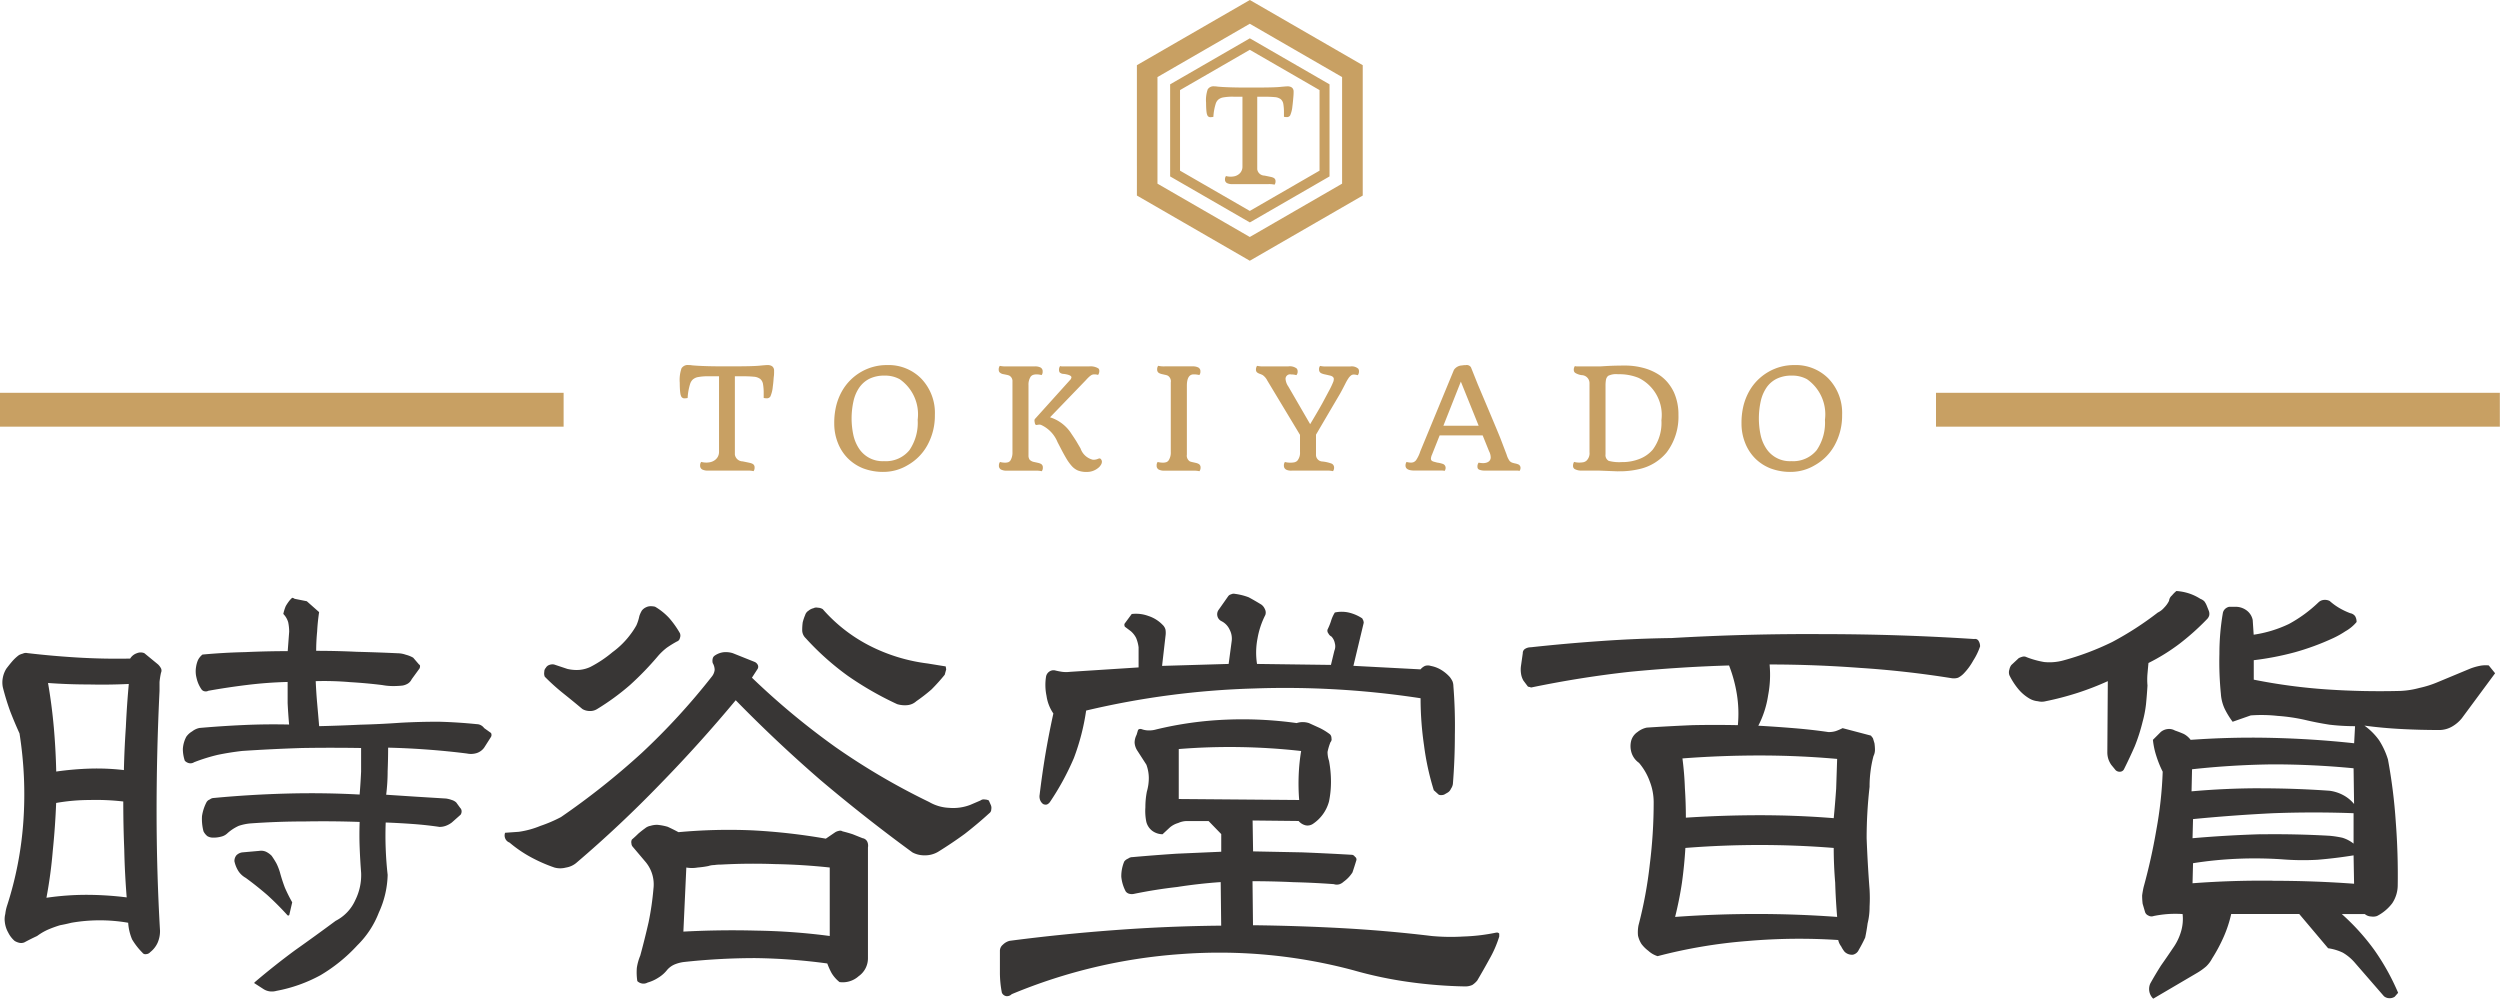
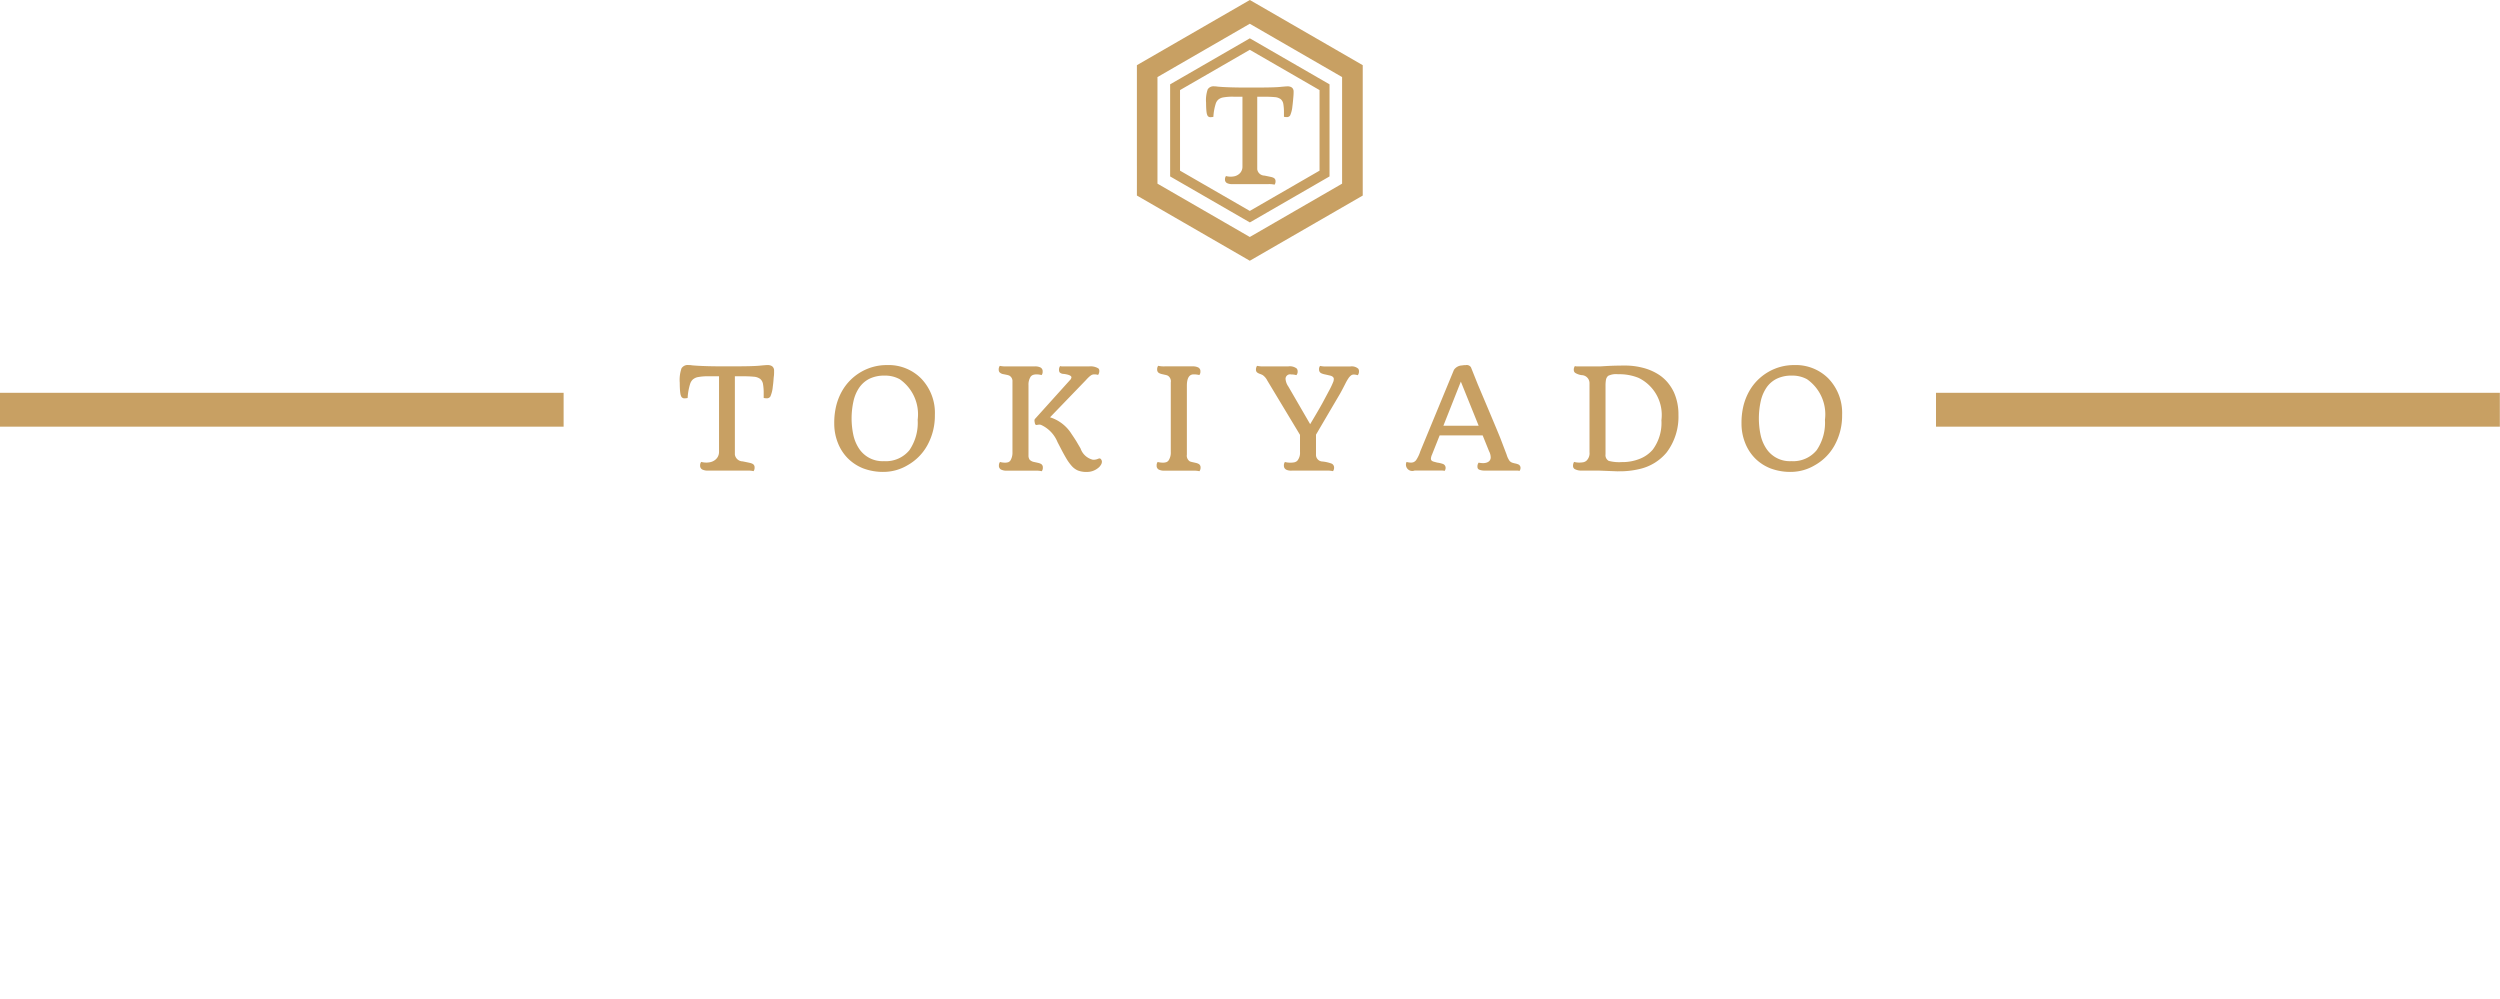
<svg xmlns="http://www.w3.org/2000/svg" id="logo.svg" width="169.938" height="67.875" viewBox="0 0 169.938 67.875">
  <defs>
    <style>
      .cls-1 {
        fill: #383635;
      }

      .cls-1, .cls-2 {
        fill-rule: evenodd;
      }

      .cls-2 {
        fill: #c8a063;
      }
    </style>
  </defs>
-   <path id="時谷堂百貨" class="cls-1" d="M65.542,70.7q1.73,0.1,3.494.067A0.85,0.85,0,0,1,69.5,70.4a0.648,0.648,0,0,1,.5,0l0.932,0.765a1.056,1.056,0,0,1,.2.266,0.353,0.353,0,0,1,0,.3,5.34,5.34,0,0,0-.1.632v0.6q-0.2,4.125-.2,8.181,0,4.091.233,8.115a1.983,1.983,0,0,1-.166.832,1.7,1.7,0,0,1-.5.631,0.383,0.383,0,0,1-.266.134,0.247,0.247,0,0,1-.266-0.1,4.622,4.622,0,0,1-.7-0.9,3.474,3.474,0,0,1-.266-1.131,11.29,11.29,0,0,0-3.86,0q-0.4.1-.765,0.166-0.333.1-.665,0.233a3.9,3.9,0,0,0-.9.5q-0.433.2-.865,0.433a0.573,0.573,0,0,1-.333.033,1.038,1.038,0,0,1-.333-0.133,1.822,1.822,0,0,1-.433-0.565,1.872,1.872,0,0,1-.233-0.732,1.431,1.431,0,0,1,.033-0.532,2.874,2.874,0,0,1,.133-0.6,24,24,0,0,0,1.1-5.754,26.505,26.505,0,0,0-.266-5.92q-0.333-.73-0.632-1.5a16.97,16.97,0,0,1-.5-1.63,1.668,1.668,0,0,1,0-.665,1.78,1.78,0,0,1,.233-0.6q0.2-.266.4-0.5a2.782,2.782,0,0,1,.466-0.432,1.282,1.282,0,0,1,.266-0.1,0.457,0.457,0,0,1,.3-0.033Q63.811,70.6,65.542,70.7Zm-1.764,13.1a31.384,31.384,0,0,1-.433,3.226,18.871,18.871,0,0,1,2.729-.2A22.63,22.63,0,0,1,68.8,87q-0.133-1.662-.166-3.26-0.067-1.63-.066-3.259a16.168,16.168,0,0,0-2.3-.1,13.028,13.028,0,0,0-2.263.2Q63.944,82.176,63.778,83.805Zm0.066-8.381q0.133,1.53.166,3.027a20.689,20.689,0,0,1,2.3-.2,15.837,15.837,0,0,1,2.3.1q0.033-1.462.133-2.927,0.066-1.462.2-2.927-1.365.067-2.728,0.034-1.4,0-2.762-.1Q63.711,73.927,63.844,75.424ZM81.88,67.609q-0.1.666-.133,1.3-0.067.7-.067,1.331,1.4,0,2.762.066,1.364,0.033,2.8.1a1.719,1.719,0,0,1,.532.1,1.992,1.992,0,0,1,.5.2l0.4,0.465a0.107,0.107,0,0,1,.066.1,0.373,0.373,0,0,1-.033.166l-0.533.732a0.706,0.706,0,0,1-.266.3,1.037,1.037,0,0,1-.366.133,5.7,5.7,0,0,1-.632.033,4.035,4.035,0,0,1-.732-0.067q-1.065-.133-2.2-0.2a20.481,20.481,0,0,0-2.329-.067q0.033,0.766.1,1.53,0.066,0.733.133,1.53,1.4-.033,2.8-0.1,1.364-.034,2.762-0.134Q88.7,75.059,90,75.059q1.3,0.033,2.6.166a0.593,0.593,0,0,1,.266.067,0.667,0.667,0,0,1,.233.2l0.466,0.333a0.3,0.3,0,0,1,.033.133,0.293,0.293,0,0,1-.033.132l-0.466.732a1.013,1.013,0,0,1-.5.366,1.317,1.317,0,0,1-.666.033q-1.3-.165-2.662-0.266-1.331-.1-2.7-0.133,0,0.765-.033,1.6a12.824,12.824,0,0,1-.1,1.6q1,0.066,2.03.133L90.5,80.28a1.843,1.843,0,0,1,.4.1,0.768,0.768,0,0,1,.3.167l0.266,0.366a0.321,0.321,0,0,1,.1.233,0.412,0.412,0,0,1-.067.233l-0.6.532a1.578,1.578,0,0,1-.433.233,1.268,1.268,0,0,1-.4.066q-0.9-.133-1.83-0.2t-1.83-.1q-0.033.9,0,1.762,0.033,0.9.133,1.8a6.458,6.458,0,0,1-.6,2.561,6.272,6.272,0,0,1-1.464,2.228,10.978,10.978,0,0,1-2.5,2.028,10.074,10.074,0,0,1-2.995,1.065,1.131,1.131,0,0,1-.466.033,1.037,1.037,0,0,1-.433-0.166l-0.566-.366a0.029,0.029,0,0,1-.033-0.033c0-.045.011-0.067,0.033-0.067q1.33-1.131,2.728-2.162,1.364-.964,2.762-2a2.9,2.9,0,0,0,1.331-1.4,3.817,3.817,0,0,0,.4-1.862q-0.067-.864-0.1-1.73-0.033-.832,0-1.73-1.864-.065-3.694-0.033-1.863,0-3.727.133a3.468,3.468,0,0,0-.8.167,3.016,3.016,0,0,0-.765.5,0.9,0.9,0,0,1-.433.233,1.919,1.919,0,0,1-.532.067,0.768,0.768,0,0,1-.4-0.1,0.978,0.978,0,0,1-.266-0.333,3.32,3.32,0,0,1-.1-1.031,3.04,3.04,0,0,1,.3-0.931,0.419,0.419,0,0,1,.233-0.2,0.439,0.439,0,0,1,.266-0.1q2.462-.233,4.958-0.3t4.958,0.066q0.066-.8.1-1.563v-1.6q-2.03-.033-4.026,0-2.064.067-4.06,0.2-0.866.1-1.664,0.266a12.221,12.221,0,0,0-1.6.5,0.457,0.457,0,0,1-.333.067,0.574,0.574,0,0,1-.3-0.166,2.506,2.506,0,0,1-.133-0.8,2.012,2.012,0,0,1,.233-0.832,1.25,1.25,0,0,1,.4-0.365,1.17,1.17,0,0,1,.5-0.233q1.5-.132,3.028-0.2t3.061-.033q-0.067-.765-0.1-1.464v-1.43q-1.365.034-2.729,0.2t-2.662.4a0.372,0.372,0,0,1-.266.033,0.324,0.324,0,0,1-.2-0.133,2.156,2.156,0,0,1-.333-0.765,1.793,1.793,0,0,1-.033-0.765,1.845,1.845,0,0,1,.133-0.466,1.153,1.153,0,0,1,.3-0.366q1.43-.133,2.895-0.166,1.464-.066,2.9-0.067l0.1-1.33a3.233,3.233,0,0,0-.067-0.632,1.324,1.324,0,0,0-.332-0.566,3.012,3.012,0,0,1,.166-0.532,2.956,2.956,0,0,1,.3-0.432l0.133-.133a0.324,0.324,0,0,1,.166.067l0.832,0.166ZM77.82,83.838a0.8,0.8,0,0,1,.466.067,1.43,1.43,0,0,1,.366.266,5.633,5.633,0,0,1,.333.532,3.76,3.76,0,0,1,.233.6q0.133,0.5.333,1.031a10.279,10.279,0,0,0,.5,1l-0.2.864-0.033.033H79.75L79.717,88.2q-0.666-.732-1.364-1.364-0.732-.631-1.464-1.164a1.42,1.42,0,0,1-.5-0.466,2.064,2.064,0,0,1-.266-0.665,0.618,0.618,0,0,1,.133-0.4,0.694,0.694,0,0,1,.4-0.2Zm39.166-7.05a46.241,46.241,0,0,0,6.355,3.725,2.955,2.955,0,0,0,1.365.4,3.239,3.239,0,0,0,1.431-.2l0.7-.3a0.362,0.362,0,0,1,.3-0.066,0.606,0.606,0,0,1,.266.066l0.133,0.3a0.474,0.474,0,0,1,.033.3,0.313,0.313,0,0,1-.133.266q-0.765.7-1.663,1.4-0.865.633-1.83,1.23a1.747,1.747,0,0,1-.9.233,1.708,1.708,0,0,1-.832-0.2q-3.228-2.36-6.256-4.922-2.994-2.593-5.756-5.421-2.463,2.961-5.158,5.721-2.7,2.793-5.624,5.288a1.45,1.45,0,0,1-.765.366,1.49,1.49,0,0,1-.765,0,10.515,10.515,0,0,1-1.6-.7,8.5,8.5,0,0,1-1.464-1,0.5,0.5,0,0,1-.3-0.3,0.515,0.515,0,0,1,0-.366l0.931-.066a6.045,6.045,0,0,0,1.464-.4,9.524,9.524,0,0,0,1.4-.6,50.868,50.868,0,0,0,5.49-4.357A45.535,45.535,0,0,0,108.567,72a0.885,0.885,0,0,0,.2-0.466,0.939,0.939,0,0,0-.133-0.465,0.656,0.656,0,0,1,0-.3,0.322,0.322,0,0,1,.133-0.2,1.344,1.344,0,0,1,.6-0.233A1.586,1.586,0,0,1,110,70.4l1.5,0.6a0.438,0.438,0,0,1,.2.2,0.292,0.292,0,0,1-.033.3l-0.366.566A50.454,50.454,0,0,0,116.986,76.788Zm-11.314-8.78a6.343,6.343,0,0,1,.732,1.031,0.435,0.435,0,0,1,0,.332,0.3,0.3,0,0,1-.2.233,7.318,7.318,0,0,0-.7.432,4.184,4.184,0,0,0-.566.532,20.5,20.5,0,0,1-1.93,2,16.412,16.412,0,0,1-2.23,1.629,0.876,0.876,0,0,1-.5.134,0.984,0.984,0,0,1-.5-0.134q-0.633-.531-1.3-1.064A14.379,14.379,0,0,1,97.22,72a0.569,0.569,0,0,1-.033-0.332,0.359,0.359,0,0,1,.1-0.266,0.423,0.423,0,0,1,.233-0.2,0.611,0.611,0,0,1,.333-0.033l0.9,0.3a2.687,2.687,0,0,0,.832.066,2.246,2.246,0,0,0,.733-0.2,8.021,8.021,0,0,0,1.5-1,5.717,5.717,0,0,0,1.265-1.264,5.1,5.1,0,0,0,.366-0.566,3.009,3.009,0,0,0,.2-0.632,1.931,1.931,0,0,1,.166-0.365,0.738,0.738,0,0,1,.3-0.233,0.66,0.66,0,0,1,.3-0.067,1.242,1.242,0,0,1,.3.033A4.2,4.2,0,0,1,105.672,68.008ZM111.3,82.442a41.468,41.468,0,0,1,5.024.566l0.633-.432a0.751,0.751,0,0,1,.266-0.1,0.283,0.283,0,0,1,.233.034q0.4,0.1.7,0.2c0.221,0.089.443,0.178,0.665,0.266a0.427,0.427,0,0,1,.333.266,0.678,0.678,0,0,1,.033.366v7.549a1.485,1.485,0,0,1-.632,1.2,1.62,1.62,0,0,1-1.3.4,2.339,2.339,0,0,1-.532-0.6,4.611,4.611,0,0,1-.3-0.665,40.113,40.113,0,0,0-4.891-.365,44.7,44.7,0,0,0-4.859.266,2.467,2.467,0,0,0-.632.167,1.4,1.4,0,0,0-.5.365,2.24,2.24,0,0,1-.6.532,2.677,2.677,0,0,1-.732.332,0.568,0.568,0,0,1-.366.067,0.6,0.6,0,0,1-.333-0.166,3.923,3.923,0,0,1-.033-0.9,3.543,3.543,0,0,1,.233-0.832q0.3-1.1.565-2.261a19.456,19.456,0,0,0,.333-2.3,2.377,2.377,0,0,0-.532-1.8l-0.9-1.064a0.362,0.362,0,0,1-.066-0.2,0.373,0.373,0,0,1,.033-0.266c0.155-.133.3-0.266,0.433-0.4q0.233-.2.466-0.366a0.78,0.78,0,0,1,.365-0.166,1.475,1.475,0,0,1,.466-0.067,3.6,3.6,0,0,1,.7.133c0.244,0.112.488,0.233,0.732,0.366A37.4,37.4,0,0,1,111.3,82.442Zm-4.659,6.884q2.5-.133,4.958-0.067a42.847,42.847,0,0,1,4.991.365V84.969q-1.863-.2-3.726-0.232-1.832-.066-3.661.033a2.916,2.916,0,0,0-.465.033,1.278,1.278,0,0,0-.4.067,6.416,6.416,0,0,1-.732.1,2.188,2.188,0,0,1-.765,0ZM119.315,69.9a11.888,11.888,0,0,0,3.927,1.2l1.231,0.2,0.033,0.2-0.1.366a13.071,13.071,0,0,1-.9,1,11.628,11.628,0,0,1-1.032.8,1.045,1.045,0,0,1-.6.266,1.82,1.82,0,0,1-.7-0.067,22.1,22.1,0,0,1-3.361-1.929,18.413,18.413,0,0,1-2.862-2.561,0.749,0.749,0,0,1-.233-0.565,4.072,4.072,0,0,1,.033-0.5,3.3,3.3,0,0,1,.167-0.5,0.528,0.528,0,0,1,.233-0.3,0.783,0.783,0,0,1,.333-0.166,0.421,0.421,0,0,1,.3-0.034,0.64,0.64,0,0,1,.333.1A10.714,10.714,0,0,0,119.315,69.9ZM142.342,81.81h-1.464a1.468,1.468,0,0,0-.6.133,1.528,1.528,0,0,0-.566.3l-0.5.465a1.2,1.2,0,0,1-.7-0.233,1.111,1.111,0,0,1-.4-0.6,3.643,3.643,0,0,1-.066-1,5.469,5.469,0,0,1,.1-1.065,3.358,3.358,0,0,0,.133-0.931,2.663,2.663,0,0,0-.166-0.9l-0.6-.931a1.144,1.144,0,0,1-.2-0.565,1.177,1.177,0,0,1,.134-0.532l0.1-.333a0.2,0.2,0,0,1,.133-0.067,0.382,0.382,0,0,1,.167.033,1.455,1.455,0,0,0,.466.067,1.671,1.671,0,0,0,.466-0.067,24.353,24.353,0,0,1,4.758-.665,26.561,26.561,0,0,1,4.792.232,1.287,1.287,0,0,1,.4-0.066,1.4,1.4,0,0,1,.433.066l0.732,0.333a4.185,4.185,0,0,1,.7.432,0.359,0.359,0,0,1,.1.266,0.277,0.277,0,0,1-.066.266,3.767,3.767,0,0,0-.2.665,1.868,1.868,0,0,0,.1.6,7.8,7.8,0,0,1,.133,1.4,6.591,6.591,0,0,1-.133,1.364,2.657,2.657,0,0,1-1.1,1.53,0.663,0.663,0,0,1-.466.1,0.893,0.893,0,0,1-.5-0.3l-3.128-.034,0.033,2.1,3.328,0.066q1.7,0.067,3.394.166a0.271,0.271,0,0,1,.2.133,0.213,0.213,0,0,1,.1.233q-0.132.433-.266,0.831a2.293,2.293,0,0,1-.6.632,0.787,0.787,0,0,1-.266.166,0.616,0.616,0,0,1-.4,0q-1.365-.1-2.729-0.133-1.4-.066-2.8-0.067l0.033,2.993q3.029,0.034,6.089.2,3.029,0.167,6.057.532a13.992,13.992,0,0,0,2.162.034,12.9,12.9,0,0,0,2.23-.266h0.1a0.367,0.367,0,0,1,.1.067v0.2a7.607,7.607,0,0,1-.665,1.53q-0.4.732-.832,1.463a1.49,1.49,0,0,1-.333.3,1.176,1.176,0,0,1-.466.1,31.59,31.59,0,0,1-3.826-.3,27.391,27.391,0,0,1-3.793-.8,35.217,35.217,0,0,0-11.713-1.1,36.441,36.441,0,0,0-11.514,2.727,0.447,0.447,0,0,1-.366.133,0.4,0.4,0,0,1-.3-0.233,7.078,7.078,0,0,1-.134-1.4v-1.43a0.538,0.538,0,0,1,.2-0.432,0.988,0.988,0,0,1,.466-0.266q3.561-.465,7.188-0.731,3.559-.266,7.187-0.3l-0.033-2.96q-1.464.1-2.962,0.333-1.464.166-2.928,0.466a0.657,0.657,0,0,1-.3,0,0.427,0.427,0,0,1-.267-0.167,2.674,2.674,0,0,1-.3-1,2.591,2.591,0,0,1,.2-1.031,0.608,0.608,0,0,1,.266-0.2,0.487,0.487,0,0,1,.3-0.1q1.5-.133,3-0.232l3.028-.133v-1.2Zm14.707-10.543a0.62,0.62,0,0,1,.4,0,2.084,2.084,0,0,1,.7.266,2.6,2.6,0,0,1,.6.5,1.88,1.88,0,0,1,.166.266,0.9,0.9,0,0,1,.067.333q0.132,1.663.1,3.326,0,1.663-.133,3.325a0.751,0.751,0,0,1-.133.333,0.545,0.545,0,0,1-.233.266l-0.233.133a0.625,0.625,0,0,1-.2.033,0.369,0.369,0,0,1-.167-0.033l-0.333-.3a17.842,17.842,0,0,1-.665-3.059,22.136,22.136,0,0,1-.233-3.193A60.828,60.828,0,0,0,145.4,72.8a56.415,56.415,0,0,0-11.381,1.5,15.352,15.352,0,0,1-.832,3.226,17.876,17.876,0,0,1-1.63,2.993,0.506,0.506,0,0,1-.2.166,0.369,0.369,0,0,1-.266-0.033,0.607,0.607,0,0,1-.2-0.266,0.7,0.7,0,0,1-.033-0.365q0.167-1.4.4-2.794,0.232-1.363.533-2.727a2.8,2.8,0,0,1-.466-1.2,3.615,3.615,0,0,1-.033-1.3,0.524,0.524,0,0,1,.2-0.332,0.5,0.5,0,0,1,.4-0.1,4.821,4.821,0,0,0,.5.1,2.132,2.132,0,0,0,.533,0l4.659-.3V70a2.459,2.459,0,0,0-.167-0.632,1.492,1.492,0,0,0-.366-0.466l-0.4-.3a0.3,0.3,0,0,1-.033-0.133,0.137,0.137,0,0,1,.033-0.1l0.466-.632a2.419,2.419,0,0,1,1.131.133,2.355,2.355,0,0,1,.965.6,0.678,0.678,0,0,1,.2.333,1.423,1.423,0,0,1,0,.432l-0.233,2.029,4.525-.133,0.2-1.5a1.309,1.309,0,0,0-.133-0.831,1.2,1.2,0,0,0-.533-0.566,0.52,0.52,0,0,1-.2-0.8l0.632-.9a0.328,0.328,0,0,1,.2-0.133,0.378,0.378,0,0,1,.266-0.033,4.136,4.136,0,0,1,.932.233q0.432,0.234.865,0.5a0.74,0.74,0,0,1,.233.3,0.507,0.507,0,0,1,.033.4,5.62,5.62,0,0,0-.532,1.6,5.026,5.026,0,0,0-.034,1.73l5.025,0.066,0.233-.964a0.757,0.757,0,0,0,.033-0.5,0.921,0.921,0,0,0-.233-0.466,0.436,0.436,0,0,1-.2-0.2,0.306,0.306,0,0,1-.067-0.266,4.334,4.334,0,0,0,.233-0.566,2.434,2.434,0,0,1,.266-0.6,2.189,2.189,0,0,1,.932,0,2.821,2.821,0,0,1,.931.4c0.022,0.045.044,0.089,0.067,0.133a0.547,0.547,0,0,1,.033.166l-0.7,2.926L156.75,71.5A0.838,0.838,0,0,1,157.049,71.267Zm-16.737,9.046L148.5,80.38a14.236,14.236,0,0,1-.033-1.7,13.206,13.206,0,0,1,.166-1.63q-2.062-.232-4.159-0.266t-4.16.133v3.392Zm28.75-10.742q2.362-.167,4.758-0.2,5.192-.3,10.282-0.266,5.126,0,10.283.333a0.268,0.268,0,0,1,.3.133,0.693,0.693,0,0,1,.1.366,4.278,4.278,0,0,1-.466.965,4.12,4.12,0,0,1-.665.9,1.418,1.418,0,0,1-.366.266,0.938,0.938,0,0,1-.433.033q-3.128-.5-6.222-0.7-3.095-.232-6.157-0.233a7.414,7.414,0,0,1-.1,2.1,6.6,6.6,0,0,1-.666,2.062q1.2,0.067,2.4.166,1.231,0.1,2.363.266a1.606,1.606,0,0,0,.5-0.066,3.622,3.622,0,0,0,.466-0.2l1.9,0.5a0.1,0.1,0,0,1,.067.066,0.571,0.571,0,0,1,.1.133l0.1,0.333a3.263,3.263,0,0,1,.033.432,0.946,0.946,0,0,1-.1.433,7.6,7.6,0,0,0-.2,1.031,8.13,8.13,0,0,0-.066,1.064,30.8,30.8,0,0,0-.2,3.492q0.066,1.764.2,3.492a10.248,10.248,0,0,1,0,1.164,4.581,4.581,0,0,1-.134,1.131q-0.066.5-.165,0.965-0.2.433-.433,0.831a0.572,0.572,0,0,1-.4.333,0.714,0.714,0,0,1-.566-0.2,1.94,1.94,0,0,1-.233-0.366,1.055,1.055,0,0,1-.2-0.432,40.756,40.756,0,0,0-6.156.066,34.664,34.664,0,0,0-6.122,1.031,1.666,1.666,0,0,1-.633-0.366,2.312,2.312,0,0,1-.466-0.465,1.78,1.78,0,0,1-.233-0.566,2.489,2.489,0,0,1,.034-0.7,28.816,28.816,0,0,0,.765-4.124,33.825,33.825,0,0,0,.266-4.256,3.909,3.909,0,0,0-.266-1.4,4.084,4.084,0,0,0-.732-1.263,1.326,1.326,0,0,1-.5-0.665,1.492,1.492,0,0,1-.033-0.831,1.053,1.053,0,0,1,.432-0.6,1.5,1.5,0,0,1,.632-0.3q1.532-.1,3.095-0.166,1.53-.033,3.095,0a8.278,8.278,0,0,0-.067-2.095,9.544,9.544,0,0,0-.532-1.963q-3.361.1-6.755,0.432-3.328.366-6.689,1.064a0.24,0.24,0,0,1-.1-0.033,0.286,0.286,0,0,1-.134-0.034l-0.3-.4a1.3,1.3,0,0,1-.166-0.5,1.81,1.81,0,0,1,0-.5L163.7,70.4a0.328,0.328,0,0,1,.167-0.3,0.7,0.7,0,0,1,.366-0.1Q166.633,69.738,169.062,69.571ZM174.519,86q-0.167,1.131-.465,2.328,2.76-.2,5.523-0.2t5.491,0.2q-0.1-1.2-.133-2.328-0.1-1.2-.1-2.361-2.5-.2-5.025-0.2t-5.058.2Q174.685,84.8,174.519,86Zm0.2-6.419q0.066,1,.066,2,2.529-.165,5.025-0.166,2.529,0,5.025.2c0.067-.687.121-1.352,0.166-2q0.033-1,.067-2.028-2.63-.233-5.258-0.233t-5.258.2Q174.686,78.584,174.719,79.582ZM201.406,73.1a20.377,20.377,0,0,1-2.163.566,1.078,1.078,0,0,1-.532,0,1.362,1.362,0,0,1-.6-0.2,2.88,2.88,0,0,1-.732-0.632,4.722,4.722,0,0,1-.6-0.931,0.606,0.606,0,0,1,0-.4,0.726,0.726,0,0,1,.133-0.3l0.5-.466a1.31,1.31,0,0,1,.266-0.1,0.376,0.376,0,0,1,.266.033,6.008,6.008,0,0,0,1.2.332,3.561,3.561,0,0,0,1.265-.1,18.691,18.691,0,0,0,3.361-1.264,21.735,21.735,0,0,0,3.095-2,1.324,1.324,0,0,0,.432-0.333,1.773,1.773,0,0,0,.333-0.465,0.547,0.547,0,0,1,.2-0.366,1.932,1.932,0,0,1,.3-0.3,3.553,3.553,0,0,1,.865.167,3.436,3.436,0,0,1,.765.366,0.775,0.775,0,0,1,.266.166,1.32,1.32,0,0,1,.167.3l0.133,0.333a0.571,0.571,0,0,1,.033.332,0.59,0.59,0,0,1-.166.266,16.7,16.7,0,0,1-1.863,1.663,13.328,13.328,0,0,1-2.1,1.3c-0.023.244-.044,0.488-0.066,0.732a4.617,4.617,0,0,0,0,.8q-0.035.6-.1,1.263a7.659,7.659,0,0,1-.232,1.2,12.14,12.14,0,0,1-.532,1.663q-0.335.764-.733,1.563a0.311,0.311,0,0,1-.233.167,0.4,0.4,0,0,1-.333-0.1l-0.3-.365a1.62,1.62,0,0,1-.2-0.4,1.559,1.559,0,0,1-.067-0.433l0.033-4.856A19.483,19.483,0,0,1,201.406,73.1Zm18.867,2.262a14.66,14.66,0,0,1-1.73-.1q-0.865-.133-1.7-0.333a12.5,12.5,0,0,0-1.83-.266,10.129,10.129,0,0,0-1.83-.033l-1.231.432a5.574,5.574,0,0,1-.533-0.865,2.833,2.833,0,0,1-.266-1.031,22,22,0,0,1-.1-2.727,16.29,16.29,0,0,1,.233-2.761,0.506,0.506,0,0,1,.133-0.266,0.582,0.582,0,0,1,.3-0.166h0.432a1.253,1.253,0,0,1,.732.233,1.076,1.076,0,0,1,.433.665l0.066,1a8.367,8.367,0,0,0,2.4-.731,9.257,9.257,0,0,0,2-1.463,0.6,0.6,0,0,1,.332-0.166,0.717,0.717,0,0,1,.433.067,4.139,4.139,0,0,0,.633.465,4.846,4.846,0,0,0,.765.366,0.526,0.526,0,0,1,.332.2,0.76,0.76,0,0,1,.1.4,2.732,2.732,0,0,1-.766.632,6.088,6.088,0,0,1-.832.466,16.988,16.988,0,0,1-2.628.965,19.552,19.552,0,0,1-2.763.532V72.2a38.512,38.512,0,0,0,4.992.665q2.462,0.166,4.991.1a5.8,5.8,0,0,0,1.265-.2,6.981,6.981,0,0,0,1.264-.4l2.163-.9a3.788,3.788,0,0,1,.666-0.2,2,2,0,0,1,.632-0.033l0.432,0.532-2.262,3.06a2.37,2.37,0,0,1-.666.566,1.75,1.75,0,0,1-.832.233q-1.332,0-2.595-.067-1.3-.066-2.529-0.233a4.292,4.292,0,0,1,1,1,5.237,5.237,0,0,1,.6,1.3,36.32,36.32,0,0,1,.533,4.257q0.165,2.162.132,4.29A2.228,2.228,0,0,1,222.8,87.4a3.031,3.031,0,0,1-1.032.865,0.817,0.817,0,0,1-.4.033,0.7,0.7,0,0,1-.433-0.166h-1.564a15.218,15.218,0,0,1,2.2,2.428,15.688,15.688,0,0,1,1.63,2.926l-0.232.266a0.6,0.6,0,0,1-.367.1,0.574,0.574,0,0,1-.365-0.134l-1.964-2.261a3.224,3.224,0,0,0-.831-0.7,3.443,3.443,0,0,0-1-.3l-1.963-2.328h-4.625a8.337,8.337,0,0,1-.5,1.53,10.976,10.976,0,0,1-.8,1.5,2.088,2.088,0,0,1-.4.532,4.059,4.059,0,0,1-.6.432l-3,1.763a0.913,0.913,0,0,1-.2-1.031q0.333-.6.732-1.23,0.4-.566.8-1.164a3.787,3.787,0,0,0,.565-1.164,3.013,3.013,0,0,0,.1-1.164,7.545,7.545,0,0,0-1,0,7.744,7.744,0,0,0-.965.133,0.42,0.42,0,0,1-.366-0.034A0.391,0.391,0,0,1,206,88l-0.166-.566a4.943,4.943,0,0,1-.034-0.566q0.034-.265.1-0.565a39.641,39.641,0,0,0,.866-3.891,27.08,27.08,0,0,0,.432-3.957,7,7,0,0,1-.432-1.065,5.171,5.171,0,0,1-.233-1.1l0.532-.532a0.889,0.889,0,0,1,.466-0.2,0.793,0.793,0,0,1,.5.1c0.2,0.067.4,0.145,0.6,0.233a1.405,1.405,0,0,1,.466.4q2.794-.2,5.557-0.133,2.794,0.066,5.557.365Zm-6.422,4.224q2.362,0,4.692.166a2.707,2.707,0,0,1,.932.3,2.433,2.433,0,0,1,.732.6l-0.034-2.428q-2.728-.265-5.49-0.266-2.761.033-5.49,0.333l-0.034,1.5Q211.522,79.582,213.851,79.582Zm0.033,3.126q2.33-.032,4.659.1a7.027,7.027,0,0,1,.865.133,2.3,2.3,0,0,1,.765.4V81.278q-2.694-.1-5.457,0-2.729.133-5.456,0.4l-0.034,1.3Q211.554,82.775,213.884,82.707Zm0.832,3.16q2.761,0,5.491.2l-0.034-1.929q-1.23.2-2.462,0.3a17.554,17.554,0,0,1-2.429-.033,27.848,27.848,0,0,0-3.028-.034,26.461,26.461,0,0,0-2.994.3l-0.034,1.364Q211.955,85.833,214.716,85.867Z" transform="translate(-60.188 -26)" />
-   <path id="gold" class="cls-2" d="M98.5,55.005H60.177V52.7H98.5v2.3Zm131.611,0H191.788V52.7h38.327v2.3Zm-118.7,3.022a1.72,1.72,0,0,0-.457-0.037h-2.644a0.836,0.836,0,0,1-.386-0.076,0.287,0.287,0,0,1-.145-0.28,0.368,0.368,0,0,1,.074-0.236,1.323,1.323,0,0,0,.333.046,1.292,1.292,0,0,0,.3-0.032,0.807,0.807,0,0,0,.264-0.115,0.68,0.68,0,0,0,.314-0.578v-5.14h-0.6a3.81,3.81,0,0,0-.876.062,0.784,0.784,0,0,0-.309.159,0.7,0.7,0,0,0-.169.264,3.911,3.911,0,0,0-.18.989,0.848,0.848,0,0,1-.185.023,0.244,0.244,0,0,1-.236-0.1,0.681,0.681,0,0,1-.069-0.2c-0.012-.07-0.021-0.146-0.028-0.229q-0.018-.249-0.018-0.531a2.428,2.428,0,0,1,.12-0.98,0.5,0.5,0,0,1,.481-0.222c0.046,0,.113,0,0.2.014s0.219,0.02.388,0.032q0.689,0.041,1.65.042h0.781q1.341,0,1.793-.044t0.564-.044a0.61,0.61,0,0,1,.2.032,0.354,0.354,0,0,1,.148.093,0.372,0.372,0,0,1,.088.254c0,0.154,0,.277-0.014.37s-0.019.2-.03,0.328-0.025.257-.044,0.393a2.154,2.154,0,0,1-.162.661,0.27,0.27,0,0,1-.224.13,1.055,1.055,0,0,1-.233-0.023l0-.291a3.559,3.559,0,0,0-.046-0.649,0.571,0.571,0,0,0-.194-0.356,0.817,0.817,0,0,0-.425-0.148,7.207,7.207,0,0,0-.74-0.03h-0.554V56.9a0.543,0.543,0,0,0,.531.462l0.248,0.051c0.078,0.016.155,0.032,0.228,0.049a0.809,0.809,0,0,1,.185.062,0.256,0.256,0,0,1,.148.249A0.4,0.4,0,0,1,111.413,58.027Zm6.418-.862a3.089,3.089,0,0,1-.686-1.059,3.53,3.53,0,0,1-.247-1.318,4.859,4.859,0,0,1,.139-1.227,3.986,3.986,0,0,1,.383-0.964,3.5,3.5,0,0,1,1.317-1.324,3.465,3.465,0,0,1,1.742-.457,3.119,3.119,0,0,1,2.32.906,3.364,3.364,0,0,1,.939,2.482,4.155,4.155,0,0,1-.523,2.085,3.467,3.467,0,0,1-1.312,1.322,3.2,3.2,0,0,1-1.62.466,3.809,3.809,0,0,1-1.414-.238A3.058,3.058,0,0,1,117.831,57.165Zm0.777-4.833a2.632,2.632,0,0,0-.4.929,5.417,5.417,0,0,0-.009,2.318,2.733,2.733,0,0,0,.383.913,1.913,1.913,0,0,0,1.7.855,2.063,2.063,0,0,0,1.724-.744,3.3,3.3,0,0,0,.563-2.066,2.908,2.908,0,0,0-1.22-2.76,2.062,2.062,0,0,0-1.03-.245,2.273,2.273,0,0,0-1.017.208A1.838,1.838,0,0,0,118.608,52.332Zm12.4,5.7a1.72,1.72,0,0,0-.457-0.037h-1.928a0.831,0.831,0,0,1-.385-0.076,0.286,0.286,0,0,1-.146-0.28,0.368,0.368,0,0,1,.074-0.236,1.3,1.3,0,0,0,.328.046,0.677,0.677,0,0,0,.236-0.032,0.321,0.321,0,0,0,.143-0.115,1.03,1.03,0,0,0,.139-0.578V51.944a0.424,0.424,0,0,0-.213-0.411,0.837,0.837,0,0,0-.166-0.051l-0.222-.046a0.472,0.472,0,0,1-.282-0.136,0.3,0.3,0,0,1-.051-0.164,0.422,0.422,0,0,1,.074-0.268,1.734,1.734,0,0,0,.458.037h1.927a0.811,0.811,0,0,1,.383.076,0.287,0.287,0,0,1,.144.279,0.349,0.349,0,0,1-.07.236,1.326,1.326,0,0,0-.335-0.046,0.717,0.717,0,0,0-.249.035,0.386,0.386,0,0,0-.16.118,0.988,0.988,0,0,0-.148.578v4.775a0.472,0.472,0,0,0,.088.305,0.584,0.584,0,0,0,.282.141c0.111,0.023.2,0.043,0.275,0.06a0.843,0.843,0,0,1,.183.062,0.257,0.257,0,0,1,.147.249A0.393,0.393,0,0,1,131.006,58.027Zm3.827-6.546a0.766,0.766,0,0,0-.245-0.037,0.405,0.405,0,0,0-.213.048,1.182,1.182,0,0,0-.171.134c-0.062.057-.129,0.125-0.2,0.206l-2.44,2.529a2.665,2.665,0,0,1,1.465,1.137q0.175,0.255.328,0.5l0.282,0.481a1.173,1.173,0,0,0,.845.768,0.783,0.783,0,0,0,.3-0.046,0.472,0.472,0,0,1,.154-0.046,0.142,0.142,0,0,1,.1.072,0.272,0.272,0,0,1,.053.164,0.432,0.432,0,0,1-.079.219,0.782,0.782,0,0,1-.222.229,1.183,1.183,0,0,1-.714.236,1.579,1.579,0,0,1-.623-0.1,1.211,1.211,0,0,1-.426-0.319,3.276,3.276,0,0,1-.353-0.492q-0.162-.275-0.31-0.557l-0.291-.56a2.189,2.189,0,0,0-1.118-1.169,0.378,0.378,0,0,0-.167-0.016l-0.171.025a0.167,0.167,0,0,1-.083-0.131,0.848,0.848,0,0,1-.028-0.185,0.162,0.162,0,0,1,.056-0.123l2.343-2.6a0.346,0.346,0,0,0,.115-0.2c0-.111-0.173-0.19-0.522-0.236a0.41,0.41,0,0,1-.275-0.1,0.289,0.289,0,0,1-.048-0.164,0.417,0.417,0,0,1,.074-0.268,0.587,0.587,0,0,0,.157.023h1.8a1.02,1.02,0,0,1,.642.134,0.2,0.2,0,0,1,.065.148A0.452,0.452,0,0,1,134.833,51.481Zm6.89,6.546a1.73,1.73,0,0,0-.458-0.037h-1.927a0.824,0.824,0,0,1-.384-0.076,0.289,0.289,0,0,1-.143-0.28,0.371,0.371,0,0,1,.069-0.236,1.433,1.433,0,0,0,.34.046,0.747,0.747,0,0,0,.245-0.032,0.341,0.341,0,0,0,.155-0.115,0.958,0.958,0,0,0,.152-0.578V51.994a0.449,0.449,0,0,0-.2-0.457,0.738,0.738,0,0,0-.176-0.056l-0.219-.049a0.819,0.819,0,0,1-.183-0.063,0.258,0.258,0,0,1-.148-0.249,0.392,0.392,0,0,1,.07-0.254,1.725,1.725,0,0,0,.457.037h1.881a0.83,0.83,0,0,1,.386.076,0.286,0.286,0,0,1,.146.279,0.345,0.345,0,0,1-.074.236,1.519,1.519,0,0,0-.384-0.046q-0.448,0-.462.731V56.9a0.462,0.462,0,0,0,.2.462,1,1,0,0,0,.176.051l0.219,0.049a0.807,0.807,0,0,1,.183.062,0.262,0.262,0,0,1,.153.249A0.4,0.4,0,0,1,141.723,58.027Zm6.265-.037q-0.526,0-.527-0.346a0.387,0.387,0,0,1,.07-0.245,1.378,1.378,0,0,0,.349.046,1.442,1.442,0,0,0,.286-0.023,0.445,0.445,0,0,0,.2-0.1,0.829,0.829,0,0,0,.19-0.6V55.559l-2.228-3.7a1,1,0,0,0-.309-0.363,1.5,1.5,0,0,0-.2-0.086,0.508,0.508,0,0,1-.127-0.06,0.226,0.226,0,0,1-.129-0.2,0.442,0.442,0,0,1,.074-0.282,1.725,1.725,0,0,0,.457.037h1.668a0.76,0.76,0,0,1,.573.148,0.314,0.314,0,0,1,.061.21,0.345,0.345,0,0,1-.088.238,1.23,1.23,0,0,0-.351-0.047,0.307,0.307,0,0,0-.384.3,1.04,1.04,0,0,0,.189.518l1.484,2.561q0.568-.948.827-1.419l0.435-.814a5.6,5.6,0,0,0,.323-0.681,0.71,0.71,0,0,0,.023-0.16,0.167,0.167,0,0,0-.035-0.106,0.276,0.276,0,0,0-.09-0.076,0.5,0.5,0,0,0-.124-0.046l-0.167-.039c-0.064-.015-0.134-0.03-0.208-0.046a0.974,0.974,0,0,1-.194-0.06,0.269,0.269,0,0,1-.185-0.261,0.349,0.349,0,0,1,.07-0.252,1.725,1.725,0,0,0,.457.037h1.6a0.673,0.673,0,0,1,.536.152,0.274,0.274,0,0,1,.051.167,0.407,0.407,0,0,1-.083.277,0.965,0.965,0,0,0-.268-0.047,0.314,0.314,0,0,0-.2.07,0.847,0.847,0,0,0-.169.189c-0.053.08-.108,0.172-0.164,0.277-0.172.339-.308,0.6-0.406,0.772q-1.47,2.5-1.516,2.584l-0.116.194V56.9a0.45,0.45,0,0,0,.439.471,2.485,2.485,0,0,1,.624.143,0.29,0.29,0,0,1,.167.264,0.392,0.392,0,0,1-.074.25,1.73,1.73,0,0,0-.458-0.037h-2.357Zm12.713-.545a1.963,1.963,0,0,0,.291.032,0.909,0.909,0,0,0,.192-0.021,0.537,0.537,0,0,0,.168-0.067,0.346,0.346,0,0,0,.166-0.319,0.911,0.911,0,0,0-.11-0.4l-0.435-1.077h-2.925L157.53,56.9a0.812,0.812,0,0,0-.074.261,0.234,0.234,0,0,0,.025.12,0.212,0.212,0,0,0,.08.067,0.567,0.567,0,0,0,.131.046l0.189,0.051a1.864,1.864,0,0,1,.393.093,0.278,0.278,0,0,1,.18.259,0.333,0.333,0,0,1-.069.212,0.641,0.641,0,0,0-.162-0.023h-1.881q-0.614,0-.614-0.337A0.429,0.429,0,0,1,155.8,57.4a1.161,1.161,0,0,0,.289.046,0.478,0.478,0,0,0,.2-0.037,0.466,0.466,0,0,0,.155-0.125,2.339,2.339,0,0,0,.291-0.61l2.283-5.528a0.687,0.687,0,0,1,.55-0.305,1.443,1.443,0,0,1,.263-0.023,0.336,0.336,0,0,1,.347.152l0.462,1.156q1.335,3.153,1.543,3.68l0.416,1.091a1.418,1.418,0,0,0,.208.439,0.464,0.464,0,0,0,.18.116,1.7,1.7,0,0,0,.2.053,0.958,0.958,0,0,1,.183.053,0.255,0.255,0,0,1,.176.24,0.33,0.33,0,0,1-.07.213,0.609,0.609,0,0,0-.157-0.023h-2.2a0.943,0.943,0,0,1-.368-0.058,0.189,0.189,0,0,1-.131-0.178A0.443,0.443,0,0,1,160.7,57.445Zm0-2.51-1.211-3-1.187,3h2.4Zm9.487,3.1-1.317-.051h-1.192a0.888,0.888,0,0,1-.4-0.081,0.236,0.236,0,0,1-.162-0.2,0.517,0.517,0,0,1,.069-0.31,1.255,1.255,0,0,0,.338.046,1.535,1.535,0,0,0,.289-0.023,0.484,0.484,0,0,0,.21-0.1,0.692,0.692,0,0,0,.212-0.578v-4.71A0.546,0.546,0,0,0,167.7,51.5a1.128,1.128,0,0,1-.431-0.15,0.228,0.228,0,0,1-.1-0.178,0.407,0.407,0,0,1,.074-0.287,0.57,0.57,0,0,0,.152.023h1.4c0.07,0,.165,0,0.282-0.009l0.392-.023c0.385-.019.781-0.028,1.185-0.028a4.762,4.762,0,0,1,1.181.146,3.665,3.665,0,0,1,.991.4,2.738,2.738,0,0,1,.7.58,3.1,3.1,0,0,1,.45.7,3.673,3.673,0,0,1,.305,1.525,4.017,4.017,0,0,1-.8,2.552,3.347,3.347,0,0,1-1.834,1.128A5.732,5.732,0,0,1,170.192,58.036Zm-0.864-1.16a0.443,0.443,0,0,0,.217.448,2.8,2.8,0,0,0,.886.083,3.163,3.163,0,0,0,1.245-.231,2.225,2.225,0,0,0,.869-0.624,3.054,3.054,0,0,0,.582-1.992,2.8,2.8,0,0,0-1.558-2.88,3.487,3.487,0,0,0-1.391-.245,1.218,1.218,0,0,0-.67.109,0.468,0.468,0,0,0-.15.268,2.409,2.409,0,0,0-.03.427v4.637ZM179.5,57.165a3.089,3.089,0,0,1-.686-1.059,3.53,3.53,0,0,1-.247-1.318,4.908,4.908,0,0,1,.138-1.227,4.028,4.028,0,0,1,.384-0.964,3.47,3.47,0,0,1,.582-0.765,3.558,3.558,0,0,1,.735-0.559,3.465,3.465,0,0,1,1.742-.457,3.121,3.121,0,0,1,2.32.906,3.368,3.368,0,0,1,.938,2.482,4.164,4.164,0,0,1-.522,2.085,3.467,3.467,0,0,1-1.312,1.322,3.2,3.2,0,0,1-1.62.466,3.809,3.809,0,0,1-1.414-.238A3.058,3.058,0,0,1,179.5,57.165Zm0.777-4.833a2.651,2.651,0,0,0-.4.929,5.46,5.46,0,0,0-.009,2.318,2.714,2.714,0,0,0,.384.913,1.913,1.913,0,0,0,1.7.855,2.061,2.061,0,0,0,1.723-.744,3.3,3.3,0,0,0,.564-2.066,2.908,2.908,0,0,0-1.22-2.76,2.065,2.065,0,0,0-1.03-.245,2.273,2.273,0,0,0-1.017.208A1.823,1.823,0,0,0,180.276,52.332Zm-35.13-11.213-5.419-3.127V31.733l5.418-3.128,5.417,3.128v6.259ZM140.4,37.6l4.743,2.738,4.741-2.738V32.124l-4.741-2.738L140.4,32.124V37.6Zm4.743,6.124-7.674-4.433V30.431L145.146,26l7.674,4.431,0,8.862Zm-6.275-5.239,6.275,3.624,6.274-3.624V31.239l-6.275-3.624-6.275,3.624v7.247Zm7.956,0.066a1.6,1.6,0,0,0-.424-0.035h-2.45a0.77,0.77,0,0,1-.358-0.071,0.265,0.265,0,0,1-.135-0.259,0.34,0.34,0,0,1,.069-0.219,1.192,1.192,0,0,0,.582.013,0.733,0.733,0,0,0,.245-0.107,0.634,0.634,0,0,0,.291-0.536V32.576H144.09a3.51,3.51,0,0,0-.812.057,0.735,0.735,0,0,0-.287.148,0.652,0.652,0,0,0-.156.244,3.6,3.6,0,0,0-.167.917,0.769,0.769,0,0,1-.172.021,0.225,0.225,0,0,1-.218-0.089,0.621,0.621,0,0,1-.064-0.187c-0.011-.064-0.02-0.135-0.026-0.212-0.011-.155-0.017-0.319-0.017-0.492a2.252,2.252,0,0,1,.111-0.908,0.461,0.461,0,0,1,.446-0.206c0.043,0,.1,0,0.188.013s0.2,0.018.36,0.03q0.639,0.038,1.529.039h0.724q1.242,0,1.662-.041c0.28-.027.454-0.041,0.523-0.041a0.558,0.558,0,0,1,.188.03,0.325,0.325,0,0,1,.137.086,0.348,0.348,0,0,1,.082.236,3.411,3.411,0,0,1-.014.343q-0.012.128-.027,0.3c-0.011.117-.024,0.238-0.041,0.364a2,2,0,0,1-.15.612,0.249,0.249,0,0,1-.208.12,0.969,0.969,0,0,1-.216-0.021l0-.269a3.272,3.272,0,0,0-.043-0.6,0.534,0.534,0,0,0-.179-0.33,0.769,0.769,0,0,0-.394-0.137,6.76,6.76,0,0,0-.686-0.027h-0.514v4.931a0.5,0.5,0,0,0,.493.429l0.229,0.047,0.212,0.045a0.773,0.773,0,0,1,.172.058,0.238,0.238,0,0,1,.137.231A0.367,0.367,0,0,1,146.827,38.552Z" transform="translate(-60.188 -26)" />
+   <path id="gold" class="cls-2" d="M98.5,55.005H60.177V52.7H98.5v2.3Zm131.611,0H191.788V52.7h38.327v2.3Zm-118.7,3.022a1.72,1.72,0,0,0-.457-0.037h-2.644a0.836,0.836,0,0,1-.386-0.076,0.287,0.287,0,0,1-.145-0.28,0.368,0.368,0,0,1,.074-0.236,1.323,1.323,0,0,0,.333.046,1.292,1.292,0,0,0,.3-0.032,0.807,0.807,0,0,0,.264-0.115,0.68,0.68,0,0,0,.314-0.578v-5.14h-0.6a3.81,3.81,0,0,0-.876.062,0.784,0.784,0,0,0-.309.159,0.7,0.7,0,0,0-.169.264,3.911,3.911,0,0,0-.18.989,0.848,0.848,0,0,1-.185.023,0.244,0.244,0,0,1-.236-0.1,0.681,0.681,0,0,1-.069-0.2c-0.012-.07-0.021-0.146-0.028-0.229q-0.018-.249-0.018-0.531a2.428,2.428,0,0,1,.12-0.98,0.5,0.5,0,0,1,.481-0.222c0.046,0,.113,0,0.2.014s0.219,0.02.388,0.032q0.689,0.041,1.65.042h0.781q1.341,0,1.793-.044t0.564-.044a0.61,0.61,0,0,1,.2.032,0.354,0.354,0,0,1,.148.093,0.372,0.372,0,0,1,.088.254c0,0.154,0,.277-0.014.37s-0.019.2-.03,0.328-0.025.257-.044,0.393a2.154,2.154,0,0,1-.162.661,0.27,0.27,0,0,1-.224.13,1.055,1.055,0,0,1-.233-0.023l0-.291a3.559,3.559,0,0,0-.046-0.649,0.571,0.571,0,0,0-.194-0.356,0.817,0.817,0,0,0-.425-0.148,7.207,7.207,0,0,0-.74-0.03h-0.554V56.9a0.543,0.543,0,0,0,.531.462l0.248,0.051c0.078,0.016.155,0.032,0.228,0.049a0.809,0.809,0,0,1,.185.062,0.256,0.256,0,0,1,.148.249A0.4,0.4,0,0,1,111.413,58.027Zm6.418-.862a3.089,3.089,0,0,1-.686-1.059,3.53,3.53,0,0,1-.247-1.318,4.859,4.859,0,0,1,.139-1.227,3.986,3.986,0,0,1,.383-0.964,3.5,3.5,0,0,1,1.317-1.324,3.465,3.465,0,0,1,1.742-.457,3.119,3.119,0,0,1,2.32.906,3.364,3.364,0,0,1,.939,2.482,4.155,4.155,0,0,1-.523,2.085,3.467,3.467,0,0,1-1.312,1.322,3.2,3.2,0,0,1-1.62.466,3.809,3.809,0,0,1-1.414-.238A3.058,3.058,0,0,1,117.831,57.165Zm0.777-4.833a2.632,2.632,0,0,0-.4.929,5.417,5.417,0,0,0-.009,2.318,2.733,2.733,0,0,0,.383.913,1.913,1.913,0,0,0,1.7.855,2.063,2.063,0,0,0,1.724-.744,3.3,3.3,0,0,0,.563-2.066,2.908,2.908,0,0,0-1.22-2.76,2.062,2.062,0,0,0-1.03-.245,2.273,2.273,0,0,0-1.017.208A1.838,1.838,0,0,0,118.608,52.332Zm12.4,5.7a1.72,1.72,0,0,0-.457-0.037h-1.928a0.831,0.831,0,0,1-.385-0.076,0.286,0.286,0,0,1-.146-0.28,0.368,0.368,0,0,1,.074-0.236,1.3,1.3,0,0,0,.328.046,0.677,0.677,0,0,0,.236-0.032,0.321,0.321,0,0,0,.143-0.115,1.03,1.03,0,0,0,.139-0.578V51.944a0.424,0.424,0,0,0-.213-0.411,0.837,0.837,0,0,0-.166-0.051l-0.222-.046a0.472,0.472,0,0,1-.282-0.136,0.3,0.3,0,0,1-.051-0.164,0.422,0.422,0,0,1,.074-0.268,1.734,1.734,0,0,0,.458.037h1.927a0.811,0.811,0,0,1,.383.076,0.287,0.287,0,0,1,.144.279,0.349,0.349,0,0,1-.07.236,1.326,1.326,0,0,0-.335-0.046,0.717,0.717,0,0,0-.249.035,0.386,0.386,0,0,0-.16.118,0.988,0.988,0,0,0-.148.578v4.775a0.472,0.472,0,0,0,.088.305,0.584,0.584,0,0,0,.282.141c0.111,0.023.2,0.043,0.275,0.06a0.843,0.843,0,0,1,.183.062,0.257,0.257,0,0,1,.147.249A0.393,0.393,0,0,1,131.006,58.027Zm3.827-6.546a0.766,0.766,0,0,0-.245-0.037,0.405,0.405,0,0,0-.213.048,1.182,1.182,0,0,0-.171.134c-0.062.057-.129,0.125-0.2,0.206l-2.44,2.529a2.665,2.665,0,0,1,1.465,1.137q0.175,0.255.328,0.5l0.282,0.481a1.173,1.173,0,0,0,.845.768,0.783,0.783,0,0,0,.3-0.046,0.472,0.472,0,0,1,.154-0.046,0.142,0.142,0,0,1,.1.072,0.272,0.272,0,0,1,.053.164,0.432,0.432,0,0,1-.079.219,0.782,0.782,0,0,1-.222.229,1.183,1.183,0,0,1-.714.236,1.579,1.579,0,0,1-.623-0.1,1.211,1.211,0,0,1-.426-0.319,3.276,3.276,0,0,1-.353-0.492q-0.162-.275-0.31-0.557l-0.291-.56a2.189,2.189,0,0,0-1.118-1.169,0.378,0.378,0,0,0-.167-0.016l-0.171.025a0.167,0.167,0,0,1-.083-0.131,0.848,0.848,0,0,1-.028-0.185,0.162,0.162,0,0,1,.056-0.123l2.343-2.6a0.346,0.346,0,0,0,.115-0.2c0-.111-0.173-0.19-0.522-0.236a0.41,0.41,0,0,1-.275-0.1,0.289,0.289,0,0,1-.048-0.164,0.417,0.417,0,0,1,.074-0.268,0.587,0.587,0,0,0,.157.023h1.8a1.02,1.02,0,0,1,.642.134,0.2,0.2,0,0,1,.065.148A0.452,0.452,0,0,1,134.833,51.481Zm6.89,6.546a1.73,1.73,0,0,0-.458-0.037h-1.927a0.824,0.824,0,0,1-.384-0.076,0.289,0.289,0,0,1-.143-0.28,0.371,0.371,0,0,1,.069-0.236,1.433,1.433,0,0,0,.34.046,0.747,0.747,0,0,0,.245-0.032,0.341,0.341,0,0,0,.155-0.115,0.958,0.958,0,0,0,.152-0.578V51.994a0.449,0.449,0,0,0-.2-0.457,0.738,0.738,0,0,0-.176-0.056l-0.219-.049a0.819,0.819,0,0,1-.183-0.063,0.258,0.258,0,0,1-.148-0.249,0.392,0.392,0,0,1,.07-0.254,1.725,1.725,0,0,0,.457.037h1.881a0.83,0.83,0,0,1,.386.076,0.286,0.286,0,0,1,.146.279,0.345,0.345,0,0,1-.074.236,1.519,1.519,0,0,0-.384-0.046q-0.448,0-.462.731V56.9a0.462,0.462,0,0,0,.2.462,1,1,0,0,0,.176.051l0.219,0.049a0.807,0.807,0,0,1,.183.062,0.262,0.262,0,0,1,.153.249A0.4,0.4,0,0,1,141.723,58.027Zm6.265-.037q-0.526,0-.527-0.346a0.387,0.387,0,0,1,.07-0.245,1.378,1.378,0,0,0,.349.046,1.442,1.442,0,0,0,.286-0.023,0.445,0.445,0,0,0,.2-0.1,0.829,0.829,0,0,0,.19-0.6V55.559l-2.228-3.7a1,1,0,0,0-.309-0.363,1.5,1.5,0,0,0-.2-0.086,0.508,0.508,0,0,1-.127-0.06,0.226,0.226,0,0,1-.129-0.2,0.442,0.442,0,0,1,.074-0.282,1.725,1.725,0,0,0,.457.037h1.668a0.76,0.76,0,0,1,.573.148,0.314,0.314,0,0,1,.061.21,0.345,0.345,0,0,1-.088.238,1.23,1.23,0,0,0-.351-0.047,0.307,0.307,0,0,0-.384.3,1.04,1.04,0,0,0,.189.518l1.484,2.561q0.568-.948.827-1.419l0.435-.814a5.6,5.6,0,0,0,.323-0.681,0.71,0.71,0,0,0,.023-0.16,0.167,0.167,0,0,0-.035-0.106,0.276,0.276,0,0,0-.09-0.076,0.5,0.5,0,0,0-.124-0.046l-0.167-.039c-0.064-.015-0.134-0.03-0.208-0.046a0.974,0.974,0,0,1-.194-0.06,0.269,0.269,0,0,1-.185-0.261,0.349,0.349,0,0,1,.07-0.252,1.725,1.725,0,0,0,.457.037h1.6a0.673,0.673,0,0,1,.536.152,0.274,0.274,0,0,1,.051.167,0.407,0.407,0,0,1-.083.277,0.965,0.965,0,0,0-.268-0.047,0.314,0.314,0,0,0-.2.07,0.847,0.847,0,0,0-.169.189c-0.053.08-.108,0.172-0.164,0.277-0.172.339-.308,0.6-0.406,0.772q-1.47,2.5-1.516,2.584l-0.116.194V56.9a0.45,0.45,0,0,0,.439.471,2.485,2.485,0,0,1,.624.143,0.29,0.29,0,0,1,.167.264,0.392,0.392,0,0,1-.074.25,1.73,1.73,0,0,0-.458-0.037h-2.357Zm12.713-.545a1.963,1.963,0,0,0,.291.032,0.909,0.909,0,0,0,.192-0.021,0.537,0.537,0,0,0,.168-0.067,0.346,0.346,0,0,0,.166-0.319,0.911,0.911,0,0,0-.11-0.4l-0.435-1.077h-2.925L157.53,56.9a0.812,0.812,0,0,0-.074.261,0.234,0.234,0,0,0,.025.12,0.212,0.212,0,0,0,.08.067,0.567,0.567,0,0,0,.131.046l0.189,0.051a1.864,1.864,0,0,1,.393.093,0.278,0.278,0,0,1,.18.259,0.333,0.333,0,0,1-.069.212,0.641,0.641,0,0,0-.162-0.023h-1.881A0.429,0.429,0,0,1,155.8,57.4a1.161,1.161,0,0,0,.289.046,0.478,0.478,0,0,0,.2-0.037,0.466,0.466,0,0,0,.155-0.125,2.339,2.339,0,0,0,.291-0.61l2.283-5.528a0.687,0.687,0,0,1,.55-0.305,1.443,1.443,0,0,1,.263-0.023,0.336,0.336,0,0,1,.347.152l0.462,1.156q1.335,3.153,1.543,3.68l0.416,1.091a1.418,1.418,0,0,0,.208.439,0.464,0.464,0,0,0,.18.116,1.7,1.7,0,0,0,.2.053,0.958,0.958,0,0,1,.183.053,0.255,0.255,0,0,1,.176.24,0.33,0.33,0,0,1-.07.213,0.609,0.609,0,0,0-.157-0.023h-2.2a0.943,0.943,0,0,1-.368-0.058,0.189,0.189,0,0,1-.131-0.178A0.443,0.443,0,0,1,160.7,57.445Zm0-2.51-1.211-3-1.187,3h2.4Zm9.487,3.1-1.317-.051h-1.192a0.888,0.888,0,0,1-.4-0.081,0.236,0.236,0,0,1-.162-0.2,0.517,0.517,0,0,1,.069-0.31,1.255,1.255,0,0,0,.338.046,1.535,1.535,0,0,0,.289-0.023,0.484,0.484,0,0,0,.21-0.1,0.692,0.692,0,0,0,.212-0.578v-4.71A0.546,0.546,0,0,0,167.7,51.5a1.128,1.128,0,0,1-.431-0.15,0.228,0.228,0,0,1-.1-0.178,0.407,0.407,0,0,1,.074-0.287,0.57,0.57,0,0,0,.152.023h1.4c0.07,0,.165,0,0.282-0.009l0.392-.023c0.385-.019.781-0.028,1.185-0.028a4.762,4.762,0,0,1,1.181.146,3.665,3.665,0,0,1,.991.4,2.738,2.738,0,0,1,.7.58,3.1,3.1,0,0,1,.45.7,3.673,3.673,0,0,1,.305,1.525,4.017,4.017,0,0,1-.8,2.552,3.347,3.347,0,0,1-1.834,1.128A5.732,5.732,0,0,1,170.192,58.036Zm-0.864-1.16a0.443,0.443,0,0,0,.217.448,2.8,2.8,0,0,0,.886.083,3.163,3.163,0,0,0,1.245-.231,2.225,2.225,0,0,0,.869-0.624,3.054,3.054,0,0,0,.582-1.992,2.8,2.8,0,0,0-1.558-2.88,3.487,3.487,0,0,0-1.391-.245,1.218,1.218,0,0,0-.67.109,0.468,0.468,0,0,0-.15.268,2.409,2.409,0,0,0-.03.427v4.637ZM179.5,57.165a3.089,3.089,0,0,1-.686-1.059,3.53,3.53,0,0,1-.247-1.318,4.908,4.908,0,0,1,.138-1.227,4.028,4.028,0,0,1,.384-0.964,3.47,3.47,0,0,1,.582-0.765,3.558,3.558,0,0,1,.735-0.559,3.465,3.465,0,0,1,1.742-.457,3.121,3.121,0,0,1,2.32.906,3.368,3.368,0,0,1,.938,2.482,4.164,4.164,0,0,1-.522,2.085,3.467,3.467,0,0,1-1.312,1.322,3.2,3.2,0,0,1-1.62.466,3.809,3.809,0,0,1-1.414-.238A3.058,3.058,0,0,1,179.5,57.165Zm0.777-4.833a2.651,2.651,0,0,0-.4.929,5.46,5.46,0,0,0-.009,2.318,2.714,2.714,0,0,0,.384.913,1.913,1.913,0,0,0,1.7.855,2.061,2.061,0,0,0,1.723-.744,3.3,3.3,0,0,0,.564-2.066,2.908,2.908,0,0,0-1.22-2.76,2.065,2.065,0,0,0-1.03-.245,2.273,2.273,0,0,0-1.017.208A1.823,1.823,0,0,0,180.276,52.332Zm-35.13-11.213-5.419-3.127V31.733l5.418-3.128,5.417,3.128v6.259ZM140.4,37.6l4.743,2.738,4.741-2.738V32.124l-4.741-2.738L140.4,32.124V37.6Zm4.743,6.124-7.674-4.433V30.431L145.146,26l7.674,4.431,0,8.862Zm-6.275-5.239,6.275,3.624,6.274-3.624V31.239l-6.275-3.624-6.275,3.624v7.247Zm7.956,0.066a1.6,1.6,0,0,0-.424-0.035h-2.45a0.77,0.77,0,0,1-.358-0.071,0.265,0.265,0,0,1-.135-0.259,0.34,0.34,0,0,1,.069-0.219,1.192,1.192,0,0,0,.582.013,0.733,0.733,0,0,0,.245-0.107,0.634,0.634,0,0,0,.291-0.536V32.576H144.09a3.51,3.51,0,0,0-.812.057,0.735,0.735,0,0,0-.287.148,0.652,0.652,0,0,0-.156.244,3.6,3.6,0,0,0-.167.917,0.769,0.769,0,0,1-.172.021,0.225,0.225,0,0,1-.218-0.089,0.621,0.621,0,0,1-.064-0.187c-0.011-.064-0.02-0.135-0.026-0.212-0.011-.155-0.017-0.319-0.017-0.492a2.252,2.252,0,0,1,.111-0.908,0.461,0.461,0,0,1,.446-0.206c0.043,0,.1,0,0.188.013s0.2,0.018.36,0.03q0.639,0.038,1.529.039h0.724q1.242,0,1.662-.041c0.28-.027.454-0.041,0.523-0.041a0.558,0.558,0,0,1,.188.03,0.325,0.325,0,0,1,.137.086,0.348,0.348,0,0,1,.082.236,3.411,3.411,0,0,1-.014.343q-0.012.128-.027,0.3c-0.011.117-.024,0.238-0.041,0.364a2,2,0,0,1-.15.612,0.249,0.249,0,0,1-.208.12,0.969,0.969,0,0,1-.216-0.021l0-.269a3.272,3.272,0,0,0-.043-0.6,0.534,0.534,0,0,0-.179-0.33,0.769,0.769,0,0,0-.394-0.137,6.76,6.76,0,0,0-.686-0.027h-0.514v4.931a0.5,0.5,0,0,0,.493.429l0.229,0.047,0.212,0.045a0.773,0.773,0,0,1,.172.058,0.238,0.238,0,0,1,.137.231A0.367,0.367,0,0,1,146.827,38.552Z" transform="translate(-60.188 -26)" />
</svg>